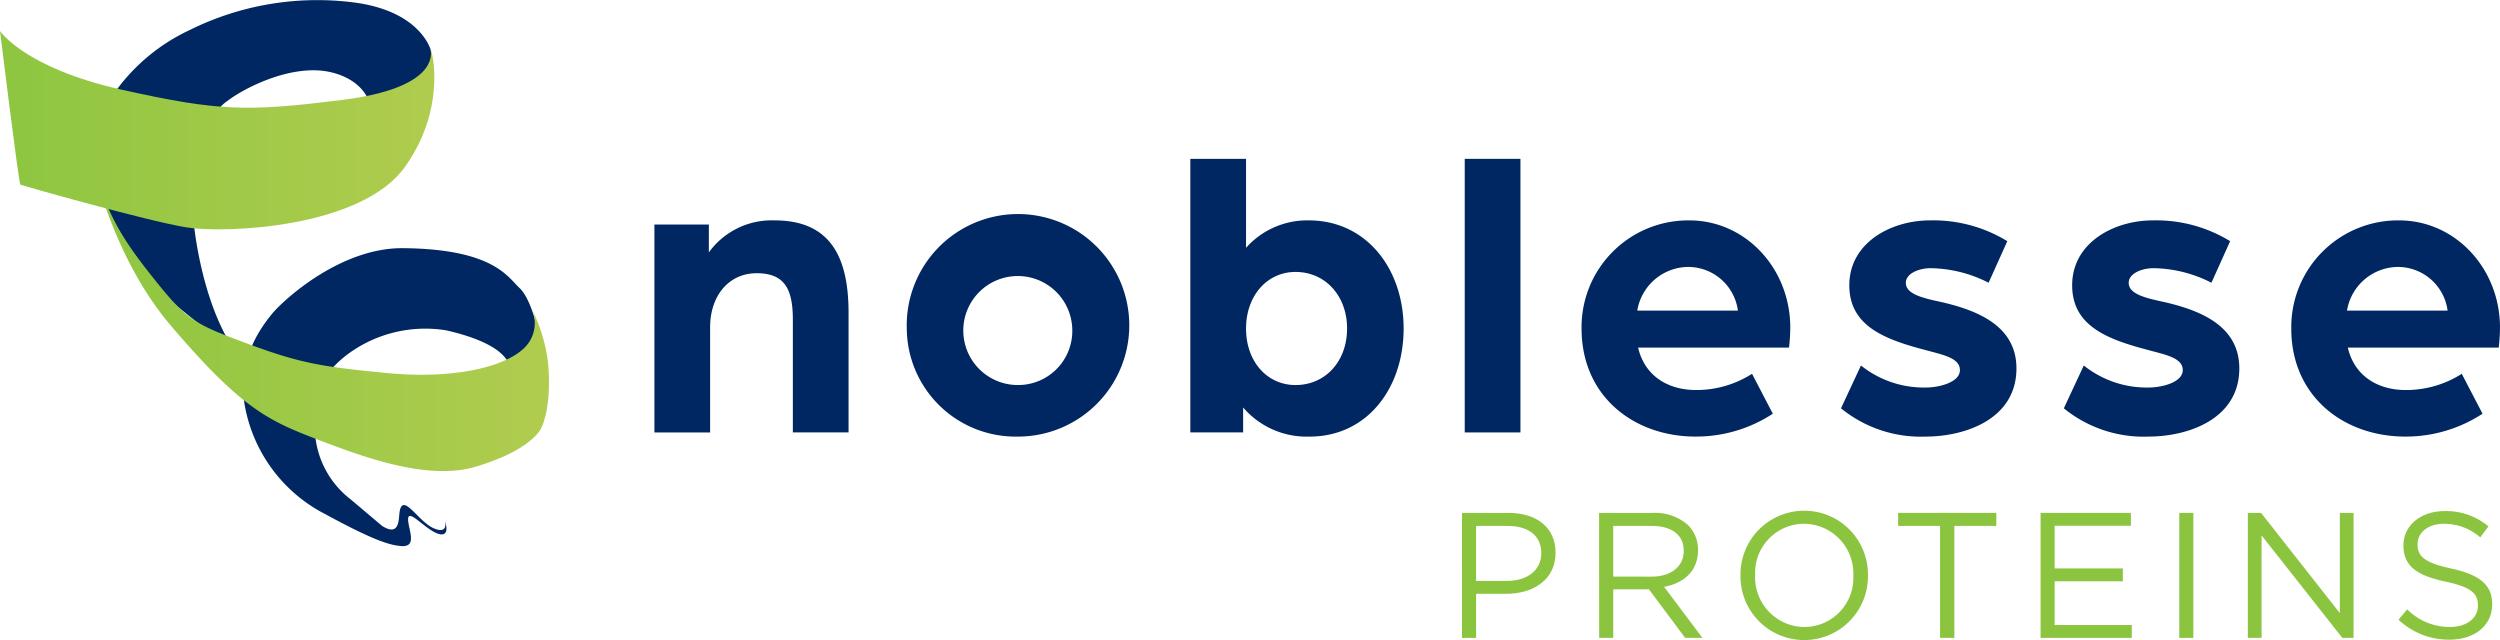
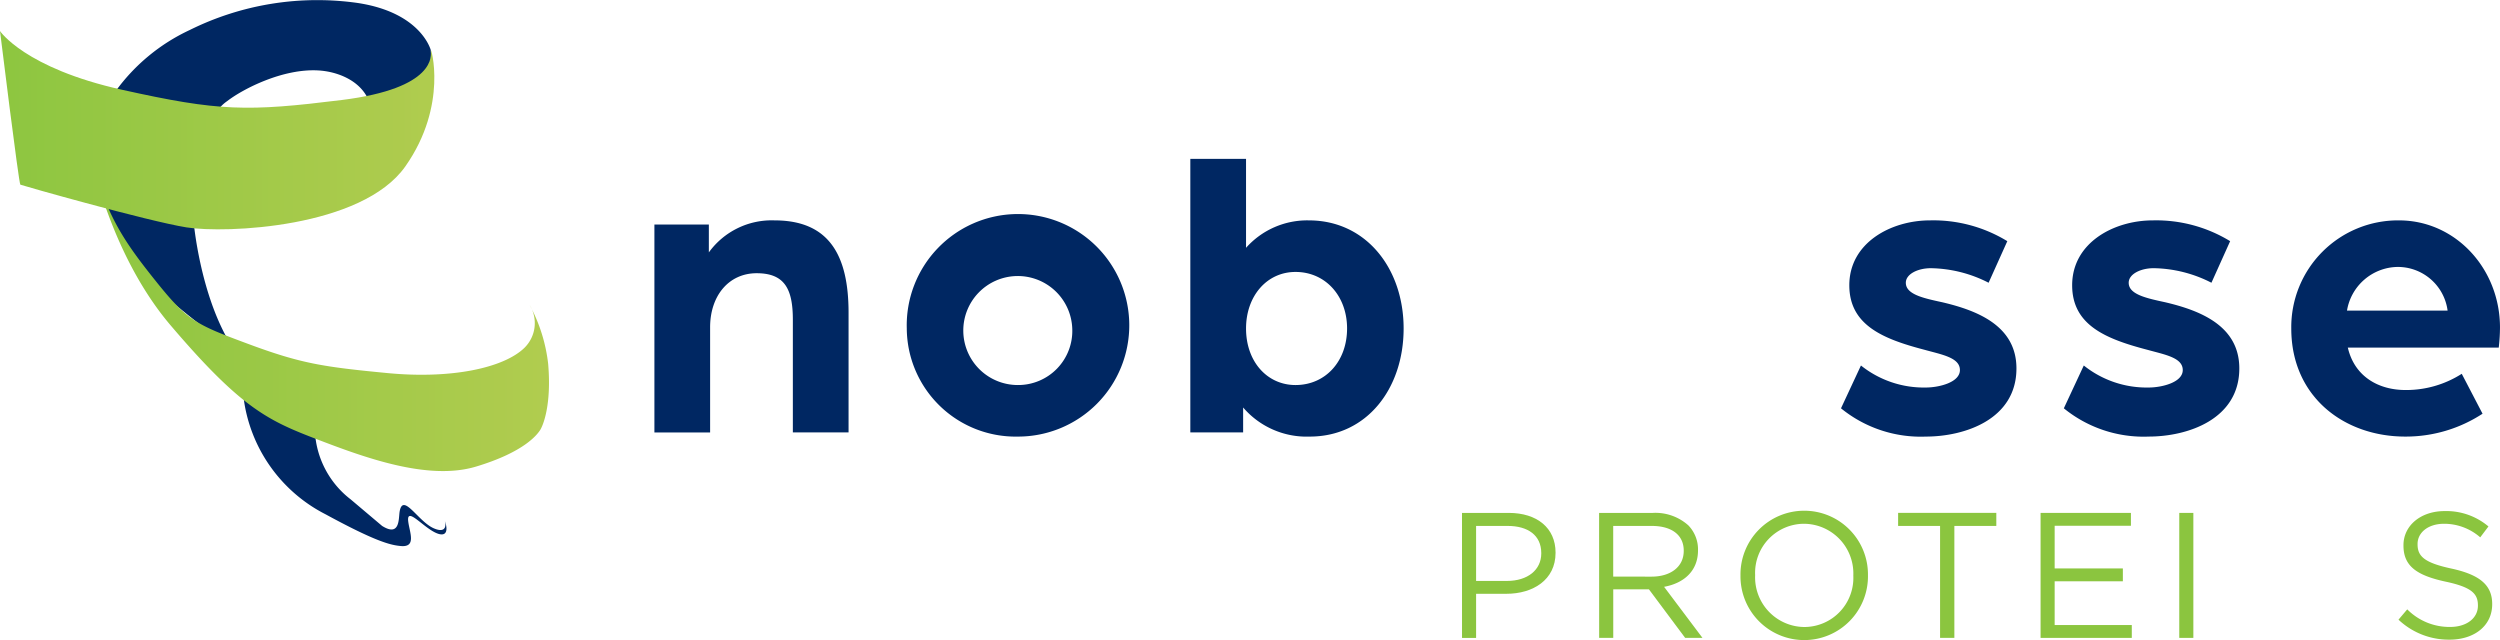
<svg xmlns="http://www.w3.org/2000/svg" width="266.333" height="68.185" viewBox="0 0 266.333 68.185">
  <defs>
    <linearGradient id="linear-gradient" y1="0.5" x2="1" y2="0.5" gradientUnits="objectBoundingBox">
      <stop offset="0" stop-color="#8dc640" />
      <stop offset="1" stop-color="#b1cc4f" />
    </linearGradient>
  </defs>
  <g id="noblesse-proteins" transform="translate(-72.391 -271.965)">
    <path id="Path_546" data-name="Path 546" d="M124.733,345.837c1.663.148.954-1.4.793-2.575-.244-1.8,1.723.8,3.19,1.27,1.018.325.991-.607.709-1.346h0v0h0v0h0v0c.2.768-.139,1.236-1.223.744-1.672-.771-3.226-3.775-3.592-1.793-.132.717.078,2.78-1.872,1.558l-3.357-2.835a9.778,9.778,0,0,1-3.8-7.184c-.175-2.328-7.617-3.777-7.617-3.777a16.23,16.23,0,0,0,8.757,12.56C122.033,345.351,123.626,345.74,124.733,345.837Z" transform="translate(-9.64 -15.701)" fill="#002762" />
-     <path id="Path_547" data-name="Path 547" d="M139.35,316.8s-.687-3.215-1.911-4.342-2.762-4.141-12.391-4.224c-6.726-.06-12.772,5.578-13.9,6.929-3.523,4.232-3.216,7.729-2.261,8.376,1.97,1.326,7.442.295,7.442.295s-.545-1.634,2.63-4.156a13.9,13.9,0,0,1,10.679-2.691c2.919.663,6.17,1.839,6.793,3.828S139.35,316.8,139.35,316.8Z" transform="translate(-9.72 -9.831)" fill="#002762" />
    <path id="Path_548" data-name="Path 548" d="M97.173,303.768s.651,7.293,3.717,12.568c.906,1.559.3.756-.4.286s-6.421-4.964-6.827-5.519-3.912-5.228-4.568-6.6a28.467,28.467,0,0,1-1.431-2.773C87.5,301.1,97.173,303.768,97.173,303.768Z" transform="translate(-4.138 -8.041)" fill="#002762" />
    <path id="Path_549" data-name="Path 549" d="M85.122,291.929c-.3-1.283,1.5,11.419,8.91,20.11s10.278,10.08,15.376,12.036,11.974,4.539,17.141,2.982,6.523-3.424,6.824-3.886,1.239-2.665.855-7.078a17.27,17.27,0,0,0-1.969-6.25,3.687,3.687,0,0,1-.533,4.539c-2.183,2.157-7.775,3.372-14.612,2.714s-9.171-1-14.835-3.105-6.468-2.457-9.973-6.849S86.618,299.595,85.122,291.929Z" transform="translate(-3.442 -5.386)" fill="url(#linear-gradient)" />
-     <path id="Path_550" data-name="Path 550" d="M122.834,277.31s-1.009-4.025-7.849-5.037a30.576,30.576,0,0,0-17.843,2.895,20.367,20.367,0,0,0-7.891,6.519c-1.083,1.454,10.179,3.81,10.179,3.81a4.013,4.013,0,0,1,1.707-2.755c1.664-1.287,5.924-3.5,9.739-3.272,1.9.114,4.358.98,5.313,3.114s6.021-1.244,6.021-1.244a27.013,27.013,0,0,0,.671-2.72A9.82,9.82,0,0,0,122.834,277.31Z" transform="translate(-4.55)" fill="#002762" />
+     <path id="Path_550" data-name="Path 550" d="M122.834,277.31s-1.009-4.025-7.849-5.037a30.576,30.576,0,0,0-17.843,2.895,20.367,20.367,0,0,0-7.891,6.519c-1.083,1.454,10.179,3.81,10.179,3.81a4.013,4.013,0,0,1,1.707-2.755c1.664-1.287,5.924-3.5,9.739-3.272,1.9.114,4.358.98,5.313,3.114s6.021-1.244,6.021-1.244A9.82,9.82,0,0,0,122.834,277.31Z" transform="translate(-4.55)" fill="#002762" />
    <path id="Path_551" data-name="Path 551" d="M72.391,276.5s2.626,3.948,13,6.255,13.337,2.341,23.413,1.091,9.528-4.776,9.488-5.279,1.9,5.788-2.717,12.35-19.178,7.164-23.316,6.5-17.537-4.469-17.7-4.551S72.391,276.5,72.391,276.5Z" transform="translate(0 -1.228)" fill="url(#linear-gradient)" />
    <g id="Group_482" data-name="Group 482" transform="translate(142.107 288.887)">
      <path id="Path_552" data-name="Path 552" d="M168.026,304.615h5.8v2.968a8.261,8.261,0,0,1,7-3.411c5.846,0,7.884,3.765,7.884,9.833v12.757h-5.935v-12c0-3.234-.841-4.961-3.853-4.961-2.968,0-4.961,2.393-4.961,5.759v11.206h-5.935Z" transform="translate(-168.026 -297.616)" fill="#002762" />
      <path id="Path_553" data-name="Path 553" d="M204.907,315.689a11.854,11.854,0,1,1,11.827,11.516A11.593,11.593,0,0,1,204.907,315.689Zm17.629,0a5.806,5.806,0,1,0-5.8,6.024A5.766,5.766,0,0,0,222.536,315.689Z" transform="translate(-178.021 -297.616)" fill="#002762" />
      <path id="Path_554" data-name="Path 554" d="M251.971,321.667v2.658h-5.626V295.179h5.935v9.479a8.72,8.72,0,0,1,6.689-2.923c6.113,0,10.1,5.139,10.1,11.517s-3.9,11.516-10.01,11.516A8.907,8.907,0,0,1,251.971,321.667Zm11.074-8.415c0-3.455-2.3-6.024-5.493-6.024-3.056,0-5.271,2.569-5.271,6.024,0,3.543,2.26,6.024,5.271,6.024C260.741,319.276,263.044,316.751,263.044,313.252Z" transform="translate(-189.252 -295.179)" fill="#002762" />
-       <path id="Path_555" data-name="Path 555" d="M286.446,295.179h5.936v29.146h-5.936Z" transform="translate(-200.12 -295.179)" fill="#002762" />
-       <path id="Path_556" data-name="Path 556" d="M303.52,315.689a11.373,11.373,0,0,1,11.472-11.517c6.024,0,10.763,5.139,10.763,11.428a19.688,19.688,0,0,1-.133,2.126H309.544c.709,3.057,3.234,4.518,6.158,4.518a10.99,10.99,0,0,0,5.979-1.728l2.215,4.252a14.921,14.921,0,0,1-8.238,2.436C309.189,327.206,303.52,323,303.52,315.689Zm16.654-1.906a5.35,5.35,0,0,0-5.359-4.651,5.553,5.553,0,0,0-5.359,4.651Z" transform="translate(-204.747 -297.616)" fill="#002762" />
      <path id="Path_557" data-name="Path 557" d="M341.434,324.193l2.126-4.562a10.723,10.723,0,0,0,6.911,2.347c1.373,0,3.632-.531,3.632-1.86s-1.9-1.639-3.81-2.17c-4.385-1.152-7.973-2.613-7.973-6.866,0-4.518,4.429-6.91,8.593-6.91a15.1,15.1,0,0,1,8.239,2.215l-1.993,4.429A13.894,13.894,0,0,0,351,309.266c-1.373,0-2.659.62-2.659,1.551,0,1.24,1.861,1.639,3.9,2.081,3.765.886,7.884,2.525,7.884,7.043,0,5.448-5.537,7.264-9.655,7.264A13.462,13.462,0,0,1,341.434,324.193Z" transform="translate(-215.023 -297.616)" fill="#002762" />
      <path id="Path_558" data-name="Path 558" d="M374,324.193l2.126-4.562a10.723,10.723,0,0,0,6.911,2.347c1.373,0,3.632-.531,3.632-1.86s-1.9-1.639-3.81-2.17c-4.385-1.152-7.973-2.613-7.973-6.866,0-4.518,4.429-6.91,8.593-6.91a15.1,15.1,0,0,1,8.239,2.215l-1.993,4.429a13.893,13.893,0,0,0-6.157-1.551c-1.373,0-2.658.62-2.658,1.551,0,1.24,1.86,1.639,3.9,2.081,3.765.886,7.884,2.525,7.884,7.043,0,5.448-5.537,7.264-9.655,7.264A13.464,13.464,0,0,1,374,324.193Z" transform="translate(-223.849 -297.616)" fill="#002762" />
      <path id="Path_559" data-name="Path 559" d="M407.238,315.689a11.373,11.373,0,0,1,11.472-11.517c6.024,0,10.763,5.139,10.763,11.428a19.7,19.7,0,0,1-.133,2.126H413.262c.709,3.057,3.234,4.518,6.158,4.518a10.99,10.99,0,0,0,5.979-1.728l2.215,4.252a14.922,14.922,0,0,1-8.239,2.436C412.907,327.206,407.238,323,407.238,315.689Zm16.654-1.906a5.351,5.351,0,0,0-5.359-4.651,5.553,5.553,0,0,0-5.359,4.651Z" transform="translate(-232.857 -297.616)" fill="#002762" />
    </g>
    <g id="Group_483" data-name="Group 483" transform="translate(228.142 326.378)">
      <path id="Path_560" data-name="Path 560" d="M286.047,346.921h4.983c3.006,0,4.984,1.6,4.984,4.223v.038c0,2.872-2.4,4.356-5.231,4.356h-3.234v4.7h-1.5Zm4.793,7.247c2.207,0,3.652-1.179,3.652-2.929V351.2c0-1.9-1.427-2.891-3.576-2.891h-3.367v5.858Z" transform="translate(-286.047 -346.693)" fill="#8bc53f" />
      <path id="Path_561" data-name="Path 561" d="M306.083,346.921h5.725a5.252,5.252,0,0,1,3.786,1.332,3.678,3.678,0,0,1,1.026,2.625v.038c0,2.206-1.521,3.5-3.614,3.88l4.089,5.44h-1.844l-3.861-5.174h-3.8v5.174h-1.5Zm5.592,6.79c2,0,3.424-1.027,3.424-2.739v-.038c0-1.636-1.255-2.625-3.405-2.625h-4.108v5.4Z" transform="translate(-291.477 -346.693)" fill="#8bc53f" />
      <path id="Path_562" data-name="Path 562" d="M326.745,353.532v-.038a6.791,6.791,0,1,1,13.581-.039v.039a6.791,6.791,0,1,1-13.581.038Zm12.021,0v-.038a5.293,5.293,0,0,0-5.249-5.5,5.23,5.23,0,0,0-5.211,5.459v.039a5.293,5.293,0,0,0,5.249,5.5A5.23,5.23,0,0,0,338.766,353.532Z" transform="translate(-297.077 -346.608)" fill="#8bc53f" />
      <path id="Path_563" data-name="Path 563" d="M354.251,348.31h-4.47v-1.389h10.462v1.389h-4.47v11.926h-1.522Z" transform="translate(-303.32 -346.693)" fill="#8bc53f" />
      <path id="Path_564" data-name="Path 564" d="M370.6,346.921h9.625v1.37H372.1v4.546h7.266v1.37H372.1v4.66h8.217v1.37H370.6Z" transform="translate(-308.962 -346.693)" fill="#8bc53f" />
      <path id="Path_565" data-name="Path 565" d="M390.87,346.921h1.5v13.315h-1.5Z" transform="translate(-314.456 -346.693)" fill="#8bc53f" />
-       <path id="Path_566" data-name="Path 566" d="M400.889,346.921H402.3l8.388,10.671V346.921h1.465v13.315h-1.2l-8.6-10.918v10.918h-1.465Z" transform="translate(-317.171 -346.693)" fill="#8bc53f" />
      <path id="Path_567" data-name="Path 567" d="M422.906,358.225l.932-1.1A6.34,6.34,0,0,0,428.4,359c1.787,0,2.968-.951,2.968-2.263V356.7c0-1.236-.666-1.94-3.462-2.53-3.063-.666-4.47-1.655-4.47-3.842v-.038c0-2.092,1.845-3.633,4.375-3.633a6.947,6.947,0,0,1,4.679,1.636l-.876,1.161a5.845,5.845,0,0,0-3.842-1.446c-1.731,0-2.834.951-2.834,2.149v.039c0,1.255.685,1.959,3.614,2.586,2.968.647,4.336,1.731,4.336,3.767v.038c0,2.282-1.9,3.766-4.545,3.766A7.793,7.793,0,0,1,422.906,358.225Z" transform="translate(-323.138 -346.622)" fill="#8bc53f" />
    </g>
  </g>
</svg>